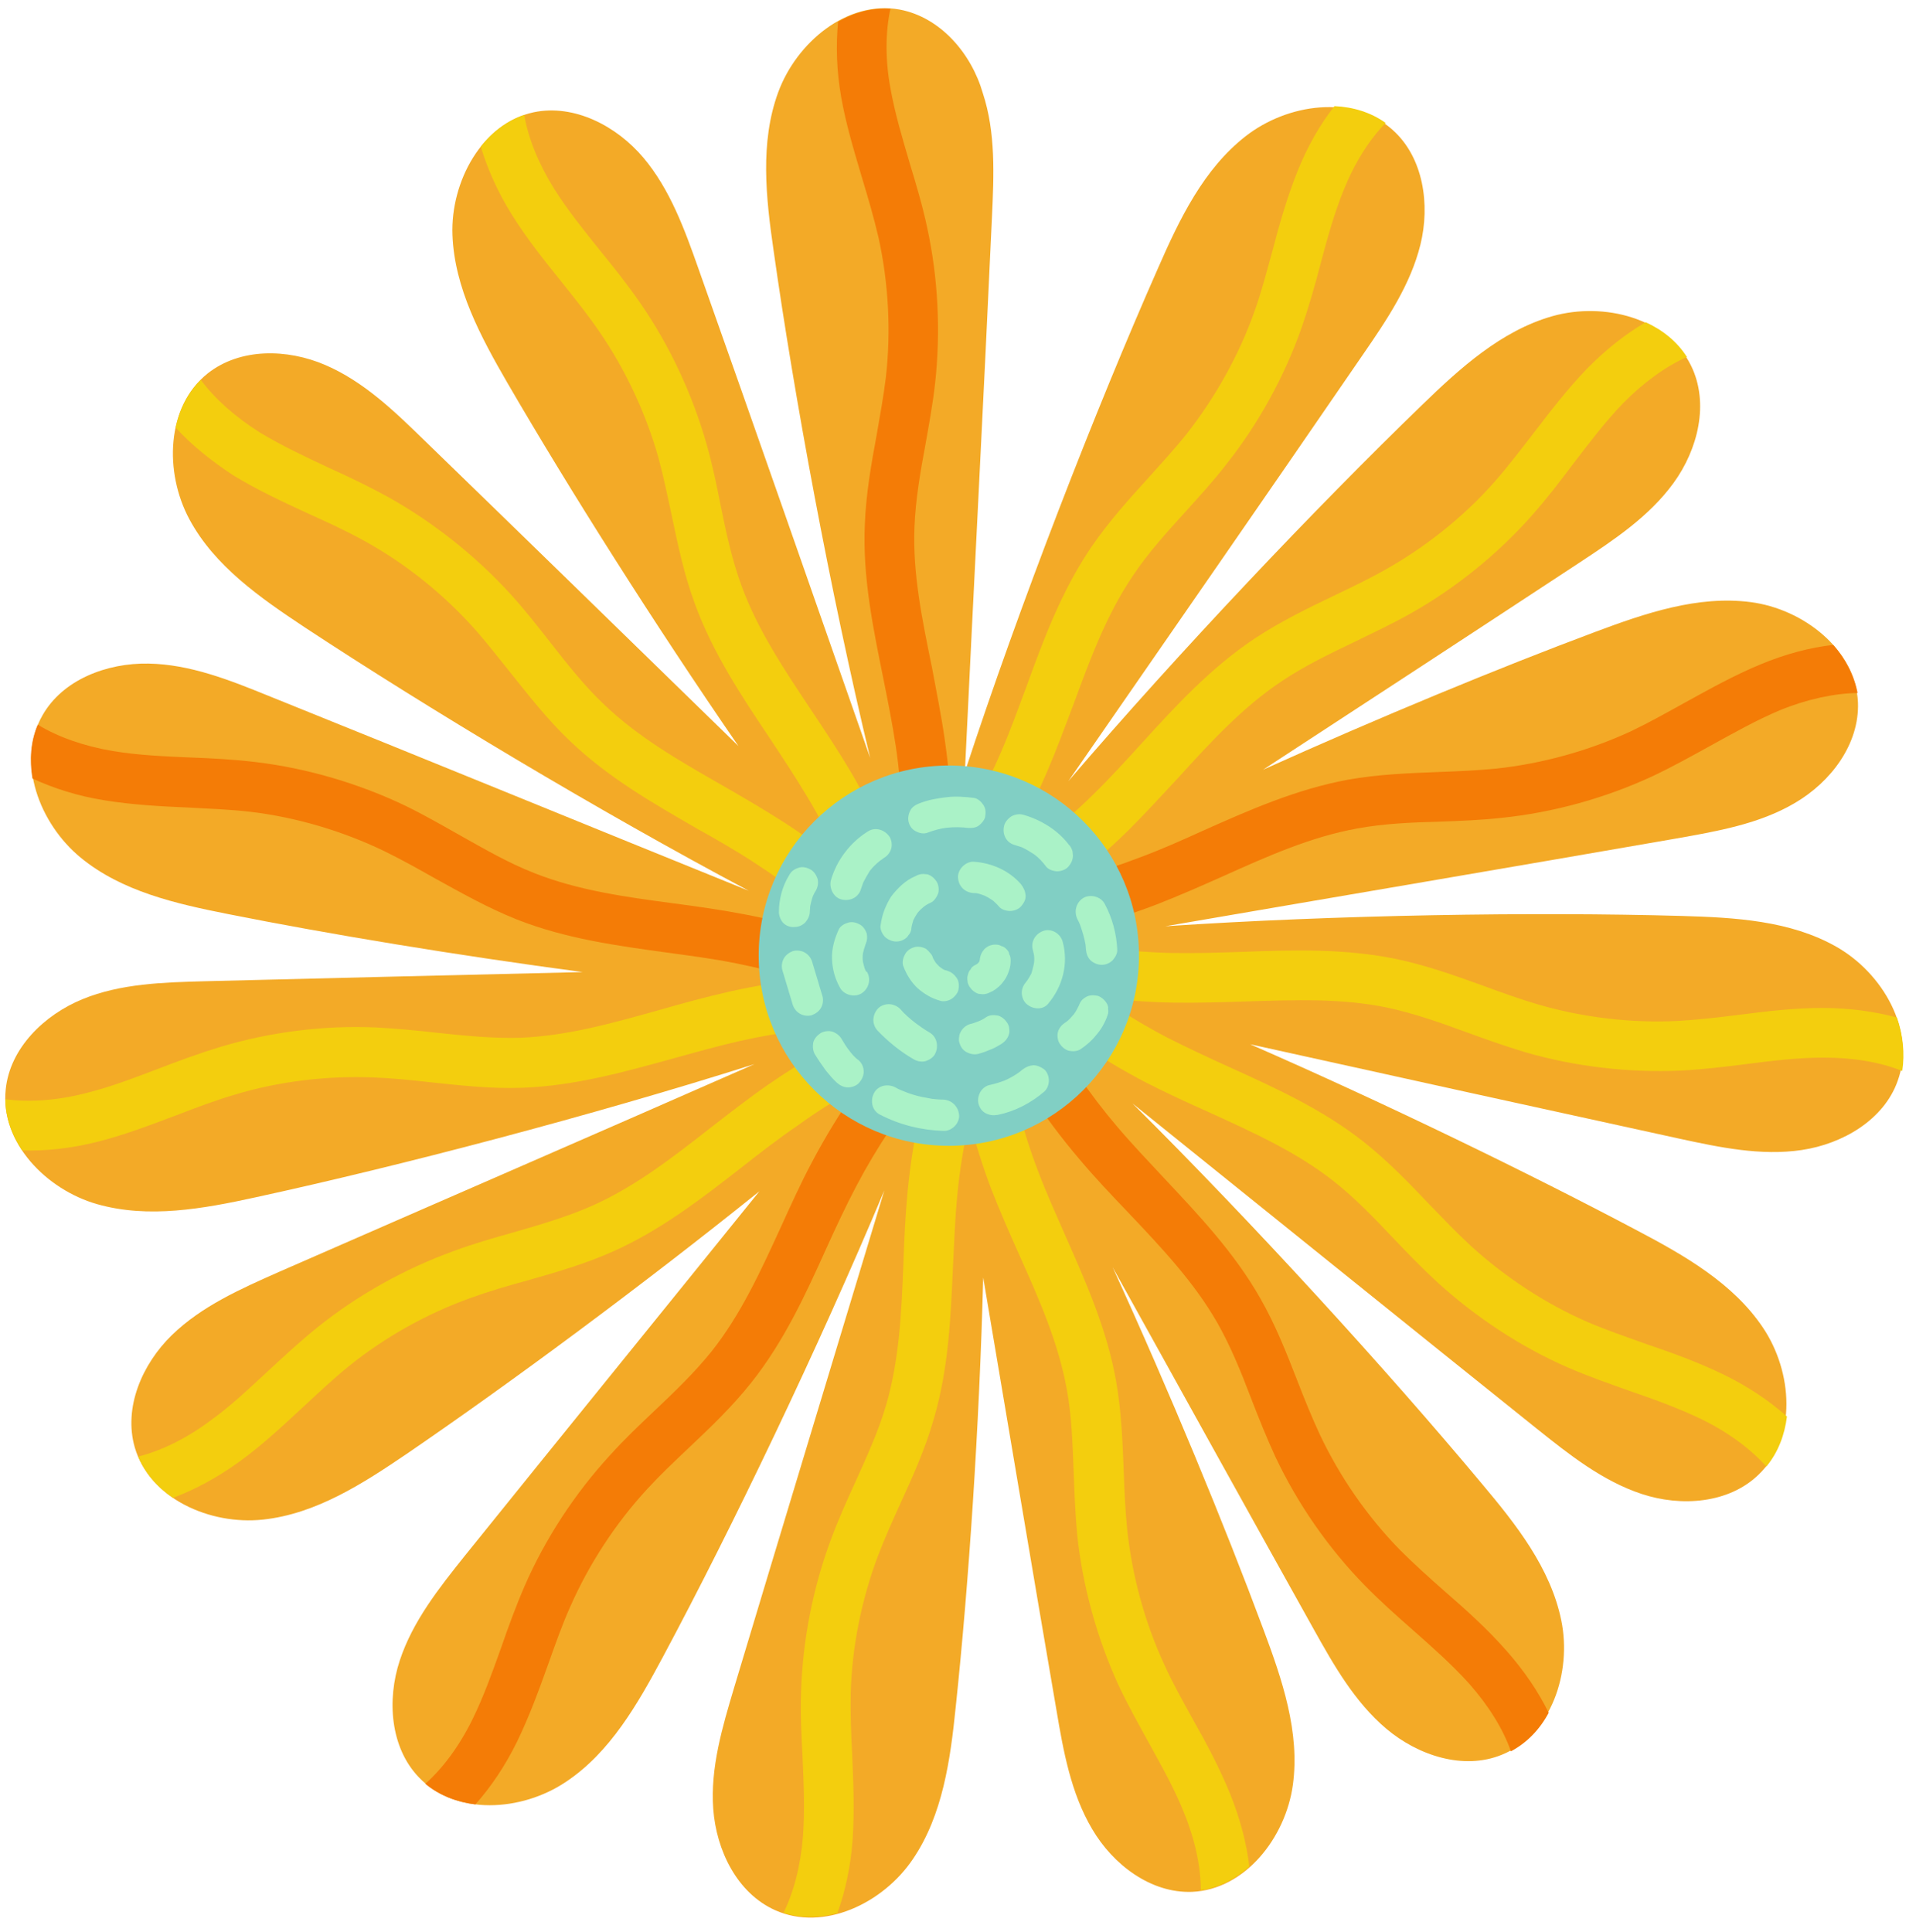
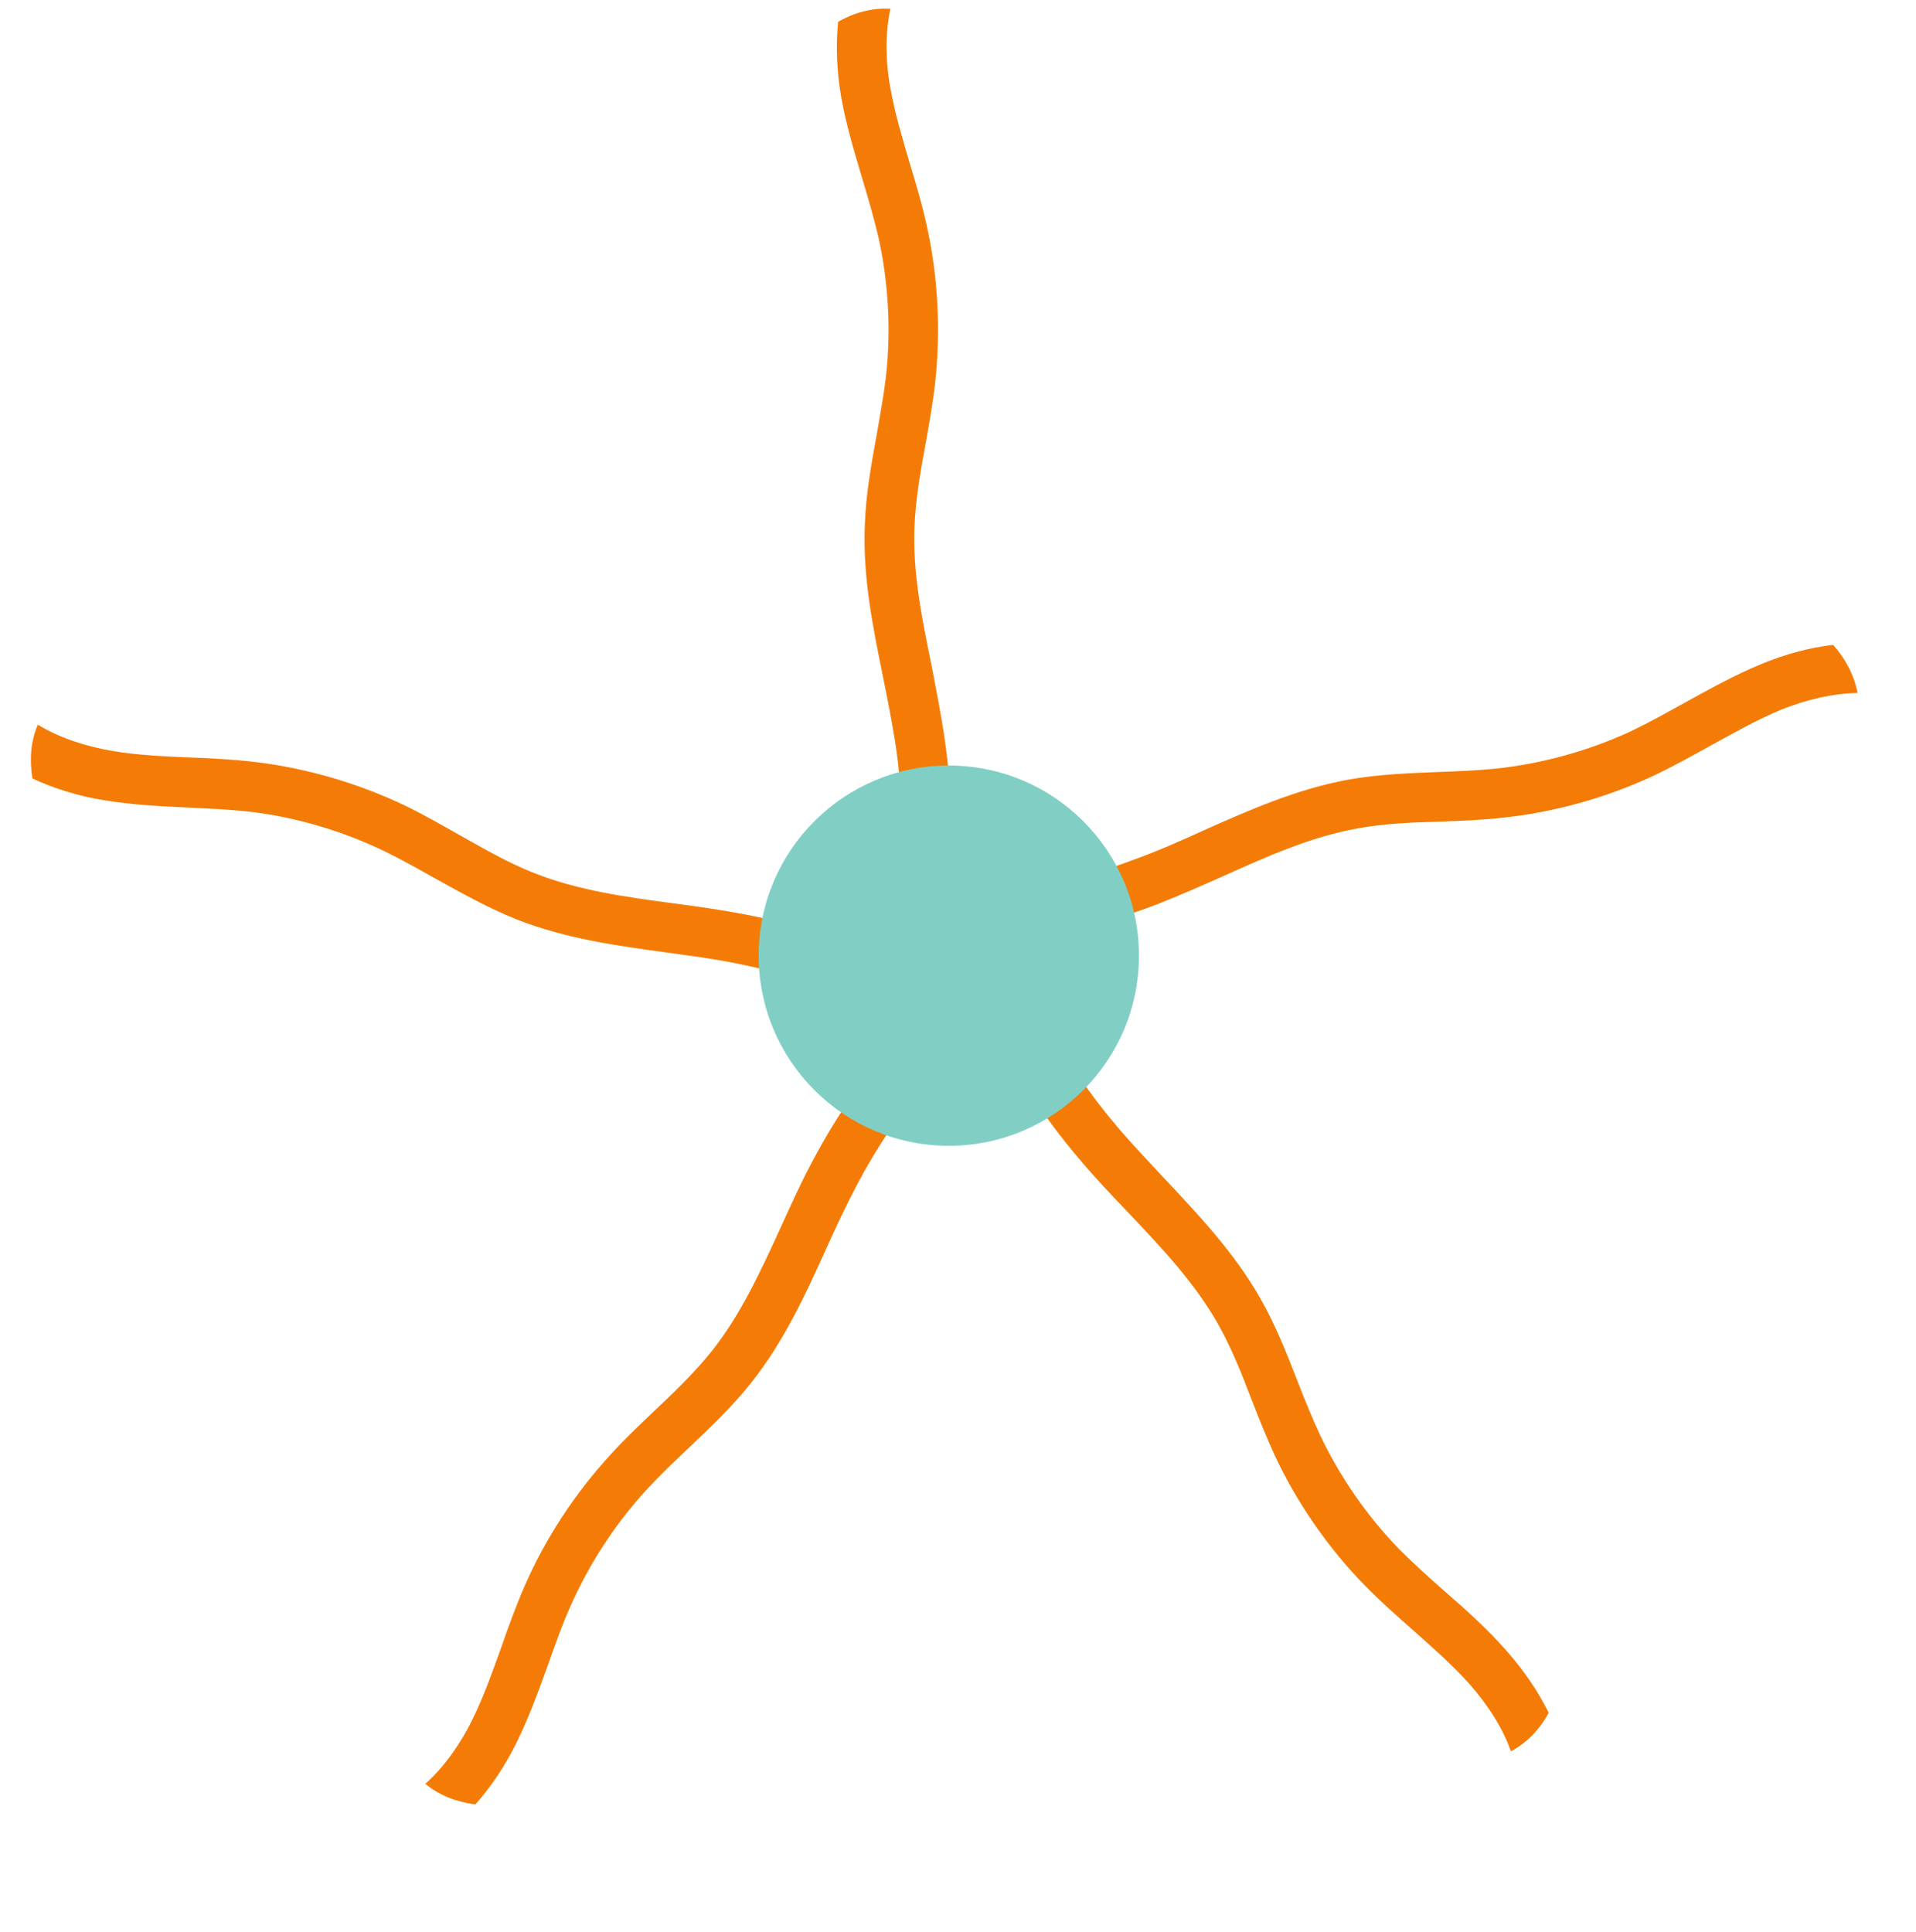
<svg xmlns="http://www.w3.org/2000/svg" height="506.0" preserveAspectRatio="xMidYMid meet" version="1.0" viewBox="-1.4 -2.2 501.8 506.0" width="501.8" zoomAndPan="magnify">
  <g>
    <g id="change1_1">
-       <path d="M479.6,245.8c-12.1-6.9-26.6-7.7-40.6-8.1c-38.5-1.1-90.4-0.3-135.2,2.7c44.7-7.7,91.4-15.6,133.9-23 c10.7-1.9,21.7-3.8,31-9.3c9.4-5.5,16.9-15.4,16.5-26.3c-0.6-13.9-14.3-24.5-28.1-26.3c-13.8-1.8-27.6,2.9-40.7,7.8 c-25.4,9.5-56.6,22.4-87,36.1c28.2-18.4,56.5-36.9,82.8-54.2c9.1-6,18.3-12.1,24.7-20.9c6.4-8.8,9.4-20.9,4.6-30.7 c-6.1-12.5-22.8-16.8-36.3-13c-13.4,3.8-24.2,13.6-34.2,23.3c-27.7,26.8-63.4,64.4-92.6,98.5c25.8-37.3,52.8-76.2,77.2-111.8 c6.2-9,12.4-18.2,15-28.7s0.8-22.9-7.3-30.1c-10.4-9.3-27.5-6.9-38.5,1.7c-11,8.6-17.3,21.7-22.9,34.5 c-16.3,36.9-36.2,88-50.6,132c2.3-48.2,5-99.3,7.1-145.5c0.5-10.8,1-22-2.4-32.3C253,11.8,244.9,2.3,234.2,0.3 c-13.7-2.5-27,8.6-31.8,21.7c-4.8,13.1-3.2,27.6-1.2,41.4c5.4,38.2,14.8,89.2,25.3,132.9c-15-42.8-30.6-87.6-45-128.2 c-3.6-10.2-7.4-20.7-14.4-29S149,25,138.4,27.2c-13.6,2.9-21.8,18.2-21.3,32.1c0.5,13.9,7.4,26.7,14.4,38.8 c16.2,27.9,38.4,63,60.5,95.1c-27.8-27.1-56.2-54.8-82.4-80.2c-7.8-7.6-15.8-15.3-25.8-19.6S61.5,88.9,53,95.6 c-10.9,8.7-11.4,25.9-4.8,38.2c6.6,12.3,18.6,20.6,30.2,28.3c32.2,21.2,76.6,47.9,116.3,69c-42-17-85.9-35-125.9-51.1 c-10.1-4.1-20.4-8.2-31.3-8.4c-10.9-0.2-22.5,4.2-27.8,13.6c-6.9,12.1-0.8,28.3,10,37.2c10.8,8.9,25,12.1,38.6,14.8 c26.6,5.3,59.9,10.8,92.9,15.2c-33.6,0.8-67.5,1.6-99,2.4c-10.9,0.3-22,0.6-32,4.7s-19,12.8-20.1,23.6 c-1.5,13.9,10.6,26.3,24,30.1s27.7,1.2,41.4-1.8c37.7-8.2,87.8-21.3,130.7-34.9C154.6,294.8,111,313.7,71.5,331 c-9.9,4.4-20.1,8.9-27.9,16.5s-12.7,19-9.7,29.4c3.9,13.4,19.7,20.4,33.6,18.9c13.9-1.5,26.1-9.4,37.6-17.2 c27.2-18.6,61.4-43.9,92.4-68.8c-25.9,32.1-52.7,65.1-77.1,95.4c-6.8,8.5-13.7,17.2-17.1,27.5s-2.5,22.8,5,30.6 c9.6,10.1,26.9,9,38.5,1.2c11.6-7.7,18.8-20.4,25.4-32.7c18.2-34,40.6-80.7,58-122.2c-13.1,43.4-26.9,88.8-39.3,130.1 c-3.1,10.4-6.3,21.1-5.5,31.9s6.2,22,16.2,26.5c12.7,5.7,28.3-1.8,36.1-13.4c7.8-11.5,9.8-26,11.2-39.8 c3.4-32.1,6.2-73.5,7.2-112.5c6.5,38.3,13,77.4,19.2,113.4c1.8,10.7,3.8,21.7,9.3,31c5.5,9.4,15.4,16.9,26.2,16.5 c13.9-0.6,24.5-14.2,26.4-28s-2.8-27.6-7.7-40.7c-10.3-27.7-24.5-62.1-39.5-94.9c17.8,32.1,35.8,64.6,52.6,94.7 c5.3,9.5,10.8,19.2,19.1,26.2s20.2,10.9,30.2,6.8c13-5.2,18.4-21.6,15.6-35.2c-2.8-13.7-11.8-25.1-20.8-35.8 c-24.7-29.6-59.6-67.9-91.5-99.6c35.3,28.4,72.2,58.2,105.9,85.2c8.5,6.8,17.2,13.7,27.5,17.1c10.3,3.4,22.8,2.5,30.6-5.1 c10.1-9.7,8.9-26.9,1.1-38.5c-7.8-11.6-20.4-18.8-32.7-25.3c-28.5-15.1-65.9-33.3-101.6-48.9c37.9,8.4,76.6,16.9,112.3,24.7 c10.6,2.3,21.5,4.6,32.2,3c10.7-1.6,21.5-7.9,25.1-18.1C500.4,267.7,491.7,252.7,479.6,245.8z M257.2,264.5l-11.4,2.5l-2.7-0.7 c-0.2,0.8-0.5,1.5-0.7,2.3l-4.9-9.9c-1.2,0.5-2.4,1-3.5,1.6l-0.3-3.8l2.9-8.3c-1.2-0.5-2.4-1-3.6-1.4l5.9-6.7l2.6-1 c-0.4-1.2-0.9-2.4-1.3-3.7h5.8l7,4.3c0.7-1.1,1.5-2.1,2.2-3.2l2.3,3.1l1.9,8.6c1.3-0.2,2.5-0.4,3.8-0.7l-1.5,8.8l-1.6,2.2 c1,0.8,2,1.6,3,2.4L257.2,264.5z" fill="#f3aa27" />
-     </g>
+       </g>
  </g>
  <g>
    <g id="change2_1">
      <path d="M246,191.3c2.1,14.4,2.5,29.4,1,44h-10.3c-0.7-2.4-1.4-5-2.1-7.5c0.7-11.6,0.3-23.2-1.4-34.6 c-0.9-5.9-2.1-12-3.3-17.9c-2.6-12.9-5.4-26.2-4.8-40.1c0.3-8.1,1.7-15.9,3.1-23.5c0.9-5.2,1.8-10.1,2.4-15 c1.4-12.1,0.7-24.8-1.9-36.6c-1.2-5.2-2.7-10.3-4.3-15.6c-2-6.8-4.2-13.9-5.5-21.3c-1.2-6.9-1.4-13.5-0.8-19.7 c4.2-2.4,8.9-3.7,13.7-3.4c-1.3,6-1.4,13.2,0,20.8c1.2,6.7,3.1,13,5.1,19.8c1.6,5.3,3.3,10.9,4.5,16.6c2.9,13.2,3.6,27.4,2.1,40.9 c-0.6,5.4-1.6,10.8-2.5,15.9c-1.4,7.5-2.6,14.5-2.9,21.7c-0.5,12.2,2,24.2,4.6,36.9C243.8,178.7,245.1,185,246,191.3z M133.9,238.6c12.9,5.1,26.4,6.9,39.4,8.7c5.9,0.8,12.1,1.6,18,2.8c11.2,2.2,22.4,5.6,33.1,10.1c2.7,0.2,5.3,0.3,7.8,0.5l3.4-9.8 c-13.3-6.2-27.6-10.9-41.9-13.6c-6.2-1.2-12.6-2.1-18.7-2.9c-12.8-1.7-25-3.4-36.4-7.9c-6.7-2.6-12.9-6.2-19.5-9.9 c-4.6-2.6-9.3-5.3-14.2-7.7c-12.3-5.9-25.9-9.9-39.3-11.5c-5.8-0.7-11.6-1-17.1-1.2c-7.1-0.3-13.7-0.6-20.4-1.7 c-7.6-1.3-14.4-3.7-19.6-6.9c-1.9,4.4-2.2,9.3-1.4,14.1c5.6,2.6,11.9,4.6,18.8,5.7c7.4,1.2,14.8,1.6,21.9,1.9 c5.6,0.3,10.9,0.5,16.2,1.1c12,1.4,24.2,5,35.2,10.3c4.5,2.2,8.8,4.6,13.4,7.2C119.5,231.7,126.4,235.6,133.9,238.6z M377.1,414.7 c-4.2-3.7-8.1-7.2-11.9-11c-8.5-8.7-15.7-19.1-20.9-30.1c-2.1-4.5-4-9.2-5.9-14.1c-2.8-7.2-5.7-14.6-9.7-21.6 c-6.8-12-16.2-21.9-25.2-31.5c-4.1-4.4-8.4-8.9-12.3-13.5c-7.4-8.7-14-18.4-19.4-28.6c-2-1.8-3.9-3.6-5.8-5.3l-8.8,5.5 c6.5,13.2,14.6,25.8,24.1,36.9c4.1,4.9,8.5,9.5,12.8,14c8.9,9.4,17.3,18.3,23.4,29c3.5,6.2,6.2,12.9,8.9,20 c1.9,4.9,3.9,9.9,6.2,14.9c5.8,12.3,13.9,24,23.4,33.7c4.1,4.2,8.4,8,12.6,11.7c5.3,4.7,10.3,9.1,14.8,14.1 c5.1,5.8,8.9,11.9,10.9,17.7c4.3-2.3,7.6-5.8,9.9-10.1c-2.7-5.5-6.4-11-11.1-16.3C388,424.3,382.5,419.4,377.1,414.7z M478.7,166.7c-6.1,0.7-12.5,2.4-19,5.1c-7,2.9-13.4,6.5-19.6,9.9c-4.9,2.7-9.5,5.3-14.3,7.6c-11,5.1-23.2,8.5-35.3,9.8 c-5,0.5-10,0.7-15.2,0.9c-7.7,0.3-15.7,0.6-23.6,2c-13.6,2.5-26,8-38.1,13.4c-5.5,2.5-11.1,5-16.8,7.1c-10.7,4.1-22,7.1-33.4,8.9 c-2.3,1.3-4.7,2.5-6.9,3.7l2.2,10.1c14.6-1.7,29.2-5.3,42.8-10.5c5.9-2.3,11.8-4.9,17.4-7.4c11.8-5.3,23-10.3,35.1-12.5 c7.1-1.3,14.2-1.6,21.8-1.8c5.2-0.2,10.7-0.4,16.1-1c13.6-1.4,27.2-5.2,39.5-10.9c5.3-2.5,10.3-5.3,15.2-8 c6.2-3.4,12-6.7,18.2-9.3c7.1-2.9,14.2-4.4,20.3-4.5C484.2,174.6,481.9,170.3,478.7,166.7z M211.3,302.1c-3,5.6-5.6,11.4-8.2,17.1 c-5.4,11.8-10.5,22.9-18.1,32.5c-4.5,5.6-9.7,10.6-15.2,15.8c-3.8,3.6-7.7,7.3-11.4,11.4c-9.2,10-17,21.9-22.4,34.3 c-2.3,5.3-4.3,10.8-6.1,16c-2.4,6.7-4.6,12.9-7.6,19c-3.4,6.9-7.7,12.7-12.3,16.8c3.7,3.1,8.3,4.8,13.1,5.4 c4.1-4.6,7.8-10.1,10.9-16.4c3.3-6.8,5.8-13.7,8.2-20.4c1.9-5.3,3.6-10.2,5.8-15.1c4.9-11.1,11.8-21.7,20.1-30.7 c3.4-3.7,7-7.1,10.8-10.7c5.6-5.3,11.4-10.8,16.4-17.1c8.6-10.8,14.3-23.2,19.7-35.2c2.5-5.5,5.1-11.1,7.9-16.4 c5.3-10.1,11.8-19.8,19.2-28.7c0.9-2.5,1.8-4.9,2.7-7.3l-8.4-6.1C226.7,276.9,218.1,289.2,211.3,302.1z" fill="#f47c06" />
    </g>
  </g>
  <g>
    <g id="change3_1">
-       <path d="M44.6,109.8c1-4.7,3.1-9.1,6.6-12.5c3.6,4.9,9,9.7,15.5,13.8c5.8,3.5,11.8,6.3,18.2,9.3 c5.1,2.3,10.3,4.8,15.4,7.6c11.8,6.6,22.9,15.4,32.1,25.5c3.7,4.1,7,8.3,10.2,12.4c4.7,6,9.1,11.6,14.3,16.5 c8.9,8.5,19.5,14.6,30.7,21c5.4,3.1,10.9,6.3,16.2,9.7c5.3,3.4,10.4,7.2,15.3,11.2c-2.7-6.2-5.7-12.3-9.2-18 c-3.1-5.2-6.5-10.3-9.8-15.3c-7.3-10.9-14.9-22.3-19.6-35.3c-2.8-7.6-4.4-15.4-6-23c-1.1-5.1-2.1-10-3.4-14.8 c-3.3-11.8-8.7-23.3-15.5-33.2c-3-4.4-6.3-8.5-9.8-12.9c-4.5-5.6-9.1-11.3-13.1-17.7c-3.7-5.9-6.4-12-8.2-17.9 c3-3.8,6.9-6.8,11.4-8.3c1,6,3.7,12.7,7.8,19.3c3.6,5.7,7.8,10.9,12.2,16.4c3.5,4.3,7.1,8.8,10.4,13.6c7.7,11.1,13.7,24,17.4,37.1 c1.5,5.3,2.6,10.6,3.6,15.7c1.5,7.4,3,14.4,5.5,21.2c4.2,11.5,11,21.7,18.2,32.5c3.4,5.1,7,10.5,10.2,15.9 c7.4,12.5,13.4,26.3,17.5,40.4l-1.9,0.8c0.2,0.2,0.5,0.5,0.7,0.7l-6.8,7.8c-2.3-1.1-4.7-2.2-7.1-3.4c-8.2-8.2-17.3-15.6-26.9-21.8 c-5-3.3-10.4-6.4-15.6-9.3c-11.4-6.6-23.2-13.3-33.2-22.9c-5.9-5.6-10.8-11.9-15.6-17.9c-3.3-4.1-6.3-8-9.7-11.8 c-8.2-9.1-18.1-17-28.7-22.8c-4.7-2.6-9.5-4.8-14.6-7.1c-6.5-3-13.2-6.1-19.6-10C53.9,118.5,48.7,114.3,44.6,109.8z M237.6,275.8 c2-1.8,3.9-3.5,5.8-5.3l-4.6-9.3c-1.6,0.6-3.1,1.2-4.6,1.8l-0.7-9.7c-14.7-0.4-29.6,1-43.8,4.2c-6.2,1.4-12.4,3.1-18.3,4.8 c-12.5,3.5-24.2,6.8-36.5,7.3c-7.2,0.2-14.3-0.5-21.8-1.3c-5.2-0.6-10.6-1.1-16.1-1.4c-13.6-0.6-27.7,1.2-40.7,5.1 c-5.6,1.7-11,3.7-16.2,5.7c-6.6,2.5-12.8,4.9-19.4,6.5c-7.5,1.9-14.7,2.3-20.7,1.5c0,4.8,1.7,9.4,4.4,13.4 c6.1,0.2,12.7-0.5,19.5-2.2c7.3-1.8,14.2-4.5,20.9-7c5.2-2,10.2-3.9,15.3-5.4c11.6-3.5,24.2-5,36.4-4.5c5,0.2,10,0.7,15.2,1.3 c7.7,0.8,15.6,1.7,23.7,1.4c13.8-0.5,26.9-4.2,39.6-7.7c5.8-1.6,11.8-3.3,17.6-4.6c11.1-2.5,22.6-3.8,34.1-3.9 c-9.4,4.3-18.4,9.5-26.8,15.3c-5.2,3.6-10.3,7.6-15.1,11.3c-10.2,8-19.9,15.5-31.1,20.5c-6.6,2.9-13.4,4.9-20.7,7 c-5,1.4-10.3,2.9-15.4,4.8c-12.8,4.6-25.2,11.5-35.8,20c-4.6,3.7-8.8,7.6-12.9,11.4c-5.2,4.8-10,9.4-15.5,13.3 c-6.2,4.6-12.7,7.7-18.6,9.2c1.9,4.5,5.1,8.1,9.1,10.8c5.7-2.1,11.6-5.3,17.3-9.4c6.1-4.4,11.5-9.5,16.7-14.3 c4.1-3.8,7.9-7.4,12.1-10.8c9.4-7.6,20.5-13.8,32-17.9c4.7-1.7,9.5-3.1,14.6-4.5c7.4-2.1,15.1-4.3,22.5-7.6 c12.6-5.6,23.4-14,33.8-22.1c4.7-3.7,9.6-7.5,14.6-10.9C216.7,285.9,226.9,280.3,237.6,275.8z M495.4,264.3 c-5.9-1.6-12.5-2.5-19.5-2.5c-7.5,0-14.9,0.9-21.9,1.8c-5.5,0.7-10.8,1.3-16.1,1.6c-12.1,0.6-24.7-0.9-36.4-4.3 c-4.8-1.4-9.5-3.1-14.4-4.9c-7.2-2.6-14.7-5.3-22.7-7c-13.5-2.8-27.1-2.4-40.3-1.9c-6,0.2-12.2,0.4-18.2,0.3 c-11.4-0.2-23.1-1.7-34.3-4.4c-2.6,0.3-5.3,0.6-7.8,0.9l-1.7,10.2c0.3,0.1,0.6,0.2,1,0.2l-1.2,1.6c11,9.8,23.3,18.3,36.2,25.1 c5.6,2.9,11.5,5.6,17.1,8.1c11.8,5.4,22.9,10.4,32.6,18c5.6,4.4,10.6,9.6,15.8,15.1c3.6,3.8,7.4,7.7,11.4,11.4 c10.1,9.2,21.9,17,34.3,22.4c5.3,2.3,10.8,4.2,16.1,6.1c6.7,2.3,13,4.6,19,7.5c6.9,3.4,12.7,7.7,16.8,12.3 c3.1-3.7,4.8-8.3,5.4-13.1c-4.6-4.1-10.1-7.8-16.4-10.9c-6.8-3.3-13.7-5.8-20.5-8.1c-5.3-1.9-10.3-3.6-15.2-5.7 c-11.1-4.8-21.7-11.8-30.7-20c-3.7-3.4-7.1-7-10.8-10.8c-5.3-5.6-10.8-11.3-17.2-16.4c-10.9-8.6-23.3-14.2-35.2-19.6 c-5.5-2.5-11.1-5.1-16.4-7.8c-5.9-3.1-11.7-6.6-17.3-10.5c6.3,0.8,12.6,1.3,18.9,1.4c6.4,0.1,12.7-0.1,18.9-0.3 c12.9-0.4,25.2-0.9,37.2,1.6c7,1.5,13.8,3.9,20.9,6.5c4.9,1.8,10,3.6,15.3,5.2c13.1,3.8,27.2,5.4,40.7,4.8 c5.8-0.3,11.6-1,17.1-1.7c7-0.9,13.6-1.7,20.4-1.7c7.7,0,14.8,1.2,20.5,3.5C497.5,273.7,497,268.9,495.4,264.3z M253.4,234.1 l5.7,7.9c12.7-7.4,24.6-16.5,35-26.7c4.5-4.5,8.8-9.2,13-13.7c8.7-9.6,17-18.6,27.2-25.4c6-4,12.4-7.1,19.3-10.4 c4.7-2.3,9.6-4.6,14.4-7.3c11.9-6.7,22.9-15.6,31.9-25.8c3.9-4.4,7.4-9,10.7-13.4c4.3-5.6,8.3-10.9,13-15.8 c5.4-5.5,11.2-9.7,16.8-12.2c-2.6-4.1-6.4-7.1-10.8-9.1c-5.3,3.1-10.5,7.2-15.4,12.2c-5.2,5.4-9.7,11.3-14,16.9 c-3.4,4.4-6.6,8.6-10.1,12.6c-8,9.1-17.9,17-28.5,23c-4.4,2.5-8.8,4.6-13.6,6.9c-6.9,3.3-14.1,6.8-20.9,11.3 c-11.5,7.7-20.7,17.7-29.6,27.5c-4,4.4-8.2,9-12.5,13.2c-8.1,8-17.2,15.1-26.9,21.3c5.7-8.6,10.7-17.7,14.7-27.1 c2.5-5.8,4.7-11.8,6.9-17.6c4.5-12.2,8.7-23.6,15.6-33.8c4-6,8.8-11.3,13.9-16.9c3.5-3.9,7.2-7.9,10.5-12.2 c8.5-10.7,15.3-23.1,19.8-35.9c1.9-5.5,3.5-11.1,4.9-16.5c1.8-6.8,3.6-13.3,6.1-19.5c2.9-7.2,6.7-13.2,11-17.6 c-3.9-2.8-8.6-4.2-13.4-4.4c-3.8,4.8-7.1,10.6-9.7,17.1c-2.8,7-4.8,14.1-6.6,21c-1.5,5.4-2.8,10.5-4.6,15.5 c-4,11.4-10.2,22.5-17.7,32.1c-3.1,3.9-6.5,7.6-10,11.5c-5.2,5.7-10.5,11.6-15.1,18.3c-7.8,11.5-12.5,24.2-17,36.6 c-2.1,5.6-4.2,11.5-6.6,17c-4.5,10.5-10.3,20.7-17,30.1c-0.7,2.6-1.5,5.1-2.2,7.5l8.8,5.5C251.4,236.7,252.4,235.4,253.4,234.1z M311,448.1c-2.7-4.9-5.3-9.5-7.5-14.4c-5.1-11-8.4-23.2-9.7-35.4c-0.5-5-0.7-10-0.9-15.2c-0.3-7.7-0.6-15.7-2-23.6 c-2.4-13.6-8-26.1-13.3-38.1c-2.4-5.5-5-11.2-7.1-16.8c-4.1-10.7-7-22-8.8-33.5c-1.2-2.3-2.5-4.7-3.7-6.9l-10.1,2.2 c0,0.3,0.1,0.6,0.1,1l-2-0.5c-5,13.8-8.3,28.4-9.7,43c-0.6,6.3-0.9,12.7-1.1,18.9c-0.5,12.9-1.1,25.2-4.5,36.9 c-2,6.9-5,13.4-8.1,20.3c-2.2,4.8-4.4,9.7-6.3,14.8c-4.8,12.8-7.5,26.7-7.9,40.2c-0.2,5.8,0.1,11.6,0.4,17.2 c0.3,7.1,0.6,13.7,0.1,20.5c-0.6,7.7-2.4,14.6-5.1,20.1c4.6,1.5,9.5,1.3,14.1,0.1c2.1-5.8,3.5-12.3,4-19.3 c0.5-7.5,0.2-14.9-0.1-22c-0.3-5.6-0.5-10.9-0.4-16.2c0.3-12.1,2.8-24.5,7.1-36c1.8-4.7,3.8-9.2,6-14c3.2-7,6.5-14.3,8.7-22.1 c3.9-13.3,4.4-26.9,5-40c0.3-6,0.5-12.2,1.1-18.2c0.6-6.7,1.7-13.3,3.2-19.9c1.6,6.1,3.5,12.2,5.7,18c2.3,5.9,4.9,11.8,7.4,17.4 c5.3,11.8,10.2,23,12.4,35.1c1.3,7.1,1.5,14.2,1.8,21.8c0.2,5.2,0.4,10.7,0.9,16.1c1.4,13.6,5.2,27.2,10.8,39.5 c2.5,5.3,5.3,10.3,8,15.2c3.4,6.2,6.7,12,9.2,18.3c2.9,7.1,4.4,14.2,4.4,20.3c4.8-0.7,9.1-3,12.7-6.2c-0.7-6.1-2.4-12.5-5-19 C318,460.8,314.5,454.3,311,448.1z" fill="#f3ce0e" />
-     </g>
+       </g>
  </g>
  <g id="change4_1">
-     <path d="M296.9,248.1c0,27.5-22.3,49.8-49.8,49.8s-49.8-22.3-49.8-49.8c0-27.5,22.3-49.8,49.8-49.8 S296.9,220.6,296.9,248.1z" fill="#81cfc4" />
+     <path d="M296.9,248.1c0,27.5-22.3,49.8-49.8,49.8s-49.8-22.3-49.8-49.8c0-27.5,22.3-49.8,49.8-49.8 S296.9,220.6,296.9,248.1" fill="#81cfc4" />
  </g>
  <g id="change5_1">
-     <path d="M211.2,263.7c-1,0.3-2.3,0.1-3.1-0.4c-0.9-0.5-1.6-1.4-1.9-2.4c-0.9-3-1.8-6-2.7-9c-0.3-1.1-0.1-2.2,0.4-3.1 c0.5-0.9,1.5-1.6,2.4-1.9c1-0.3,2.3-0.1,3.1,0.4c0.9,0.5,1.6,1.4,1.9,2.4c0.9,3,1.8,6,2.7,9c0.3,1.1,0.1,2.2-0.4,3.1 C213.1,262.7,212.2,263.3,211.2,263.7z M220.9,272.8c-0.7-0.9-1.3-1.9-1.9-2.9c-0.5-0.9-1.5-1.6-2.4-1.9c-1-0.3-2.3-0.1-3.1,0.4 c-0.9,0.6-1.6,1.4-1.9,2.4c-0.2,1.1-0.1,2.2,0.4,3.1c0.9,1.5,1.9,2.9,2.9,4.3c0.9,1.1,1.8,2.2,2.9,3.2c0.8,0.7,1.8,1.2,2.9,1.2 c1,0,2.2-0.4,2.9-1.2c0.7-0.8,1.2-1.8,1.2-2.9c0-1.1-0.4-2.1-1.2-2.9C222.5,274.8,221.7,273.9,220.9,272.8z M245.6,285.8 c-1,0-2-0.1-2.9-0.2c-1.7-0.3-3.4-0.6-5-1.1c-0.9-0.3-1.8-0.6-2.7-1c-0.2-0.1-0.3-0.1-0.5-0.2c-0.5-0.2-0.9-0.4-1.4-0.7 c-1.9-1-4.5-0.6-5.6,1.5c-1,1.9-0.6,4.5,1.5,5.6c5.2,2.7,10.8,4.1,16.7,4.3c2.1,0.1,4.2-1.9,4.1-4.1 C249.6,287.6,247.9,285.9,245.6,285.8z M269.2,276.8c-1.1,0.1-2,0.5-2.9,1.2c-0.2,0.2-0.4,0.3-0.6,0.5c-1.2,0.9-2.6,1.7-4,2.3 c-1.3,0.5-2.6,0.9-4,1.2c-1,0.2-2,1.1-2.4,1.9c-0.5,0.9-0.7,2.2-0.4,3.1c0.3,1,0.9,1.9,1.9,2.4c1,0.5,2,0.6,3.1,0.4 c4.5-0.9,8.7-3.1,12.2-6.1c0.8-0.7,1.2-1.9,1.2-2.9c0-1-0.4-2.2-1.2-2.9C271.3,277.3,270.3,276.8,269.2,276.8z M288.4,260.5 c-0.5-0.8-1.5-1.7-2.4-1.9c-1-0.2-2.2-0.2-3.1,0.4c-0.3,0.2-0.6,0.4-0.8,0.6c-0.4,0.4-0.7,0.9-0.9,1.5c-0.4,0.8-0.8,1.6-1.4,2.4 c-0.6,0.7-1.2,1.4-2,2c-0.1,0-0.1,0.1-0.2,0.1c-0.9,0.6-1.6,1.4-1.9,2.4c-0.3,1-0.1,2.3,0.4,3.1c0.6,0.9,1.4,1.6,2.4,1.9 c1,0.2,2.2,0.2,3.1-0.4c1.5-1,2.9-2.2,4-3.6c0.7-0.8,1.3-1.6,1.8-2.5c0.5-0.9,1-1.9,1.3-2.9c0.2-0.5,0.2-1.1,0.1-1.6 C288.9,261.5,288.7,261,288.4,260.5z M287.9,234.5c-1-1.9-3.8-2.6-5.6-1.5c-1.9,1.2-2.5,3.6-1.5,5.6c0.3,0.5,0.5,1,0.7,1.5 c0.6,1.7,1.1,3.4,1.4,5.1c0,0.4,0.1,0.8,0.1,1.2c0.1,1.1,0.4,2.1,1.2,2.9c0.7,0.7,1.9,1.2,2.9,1.2c1.1,0,2.1-0.4,2.9-1.2 c0.7-0.8,1.3-1.8,1.2-2.9C291,242.3,289.9,238.2,287.9,234.5z M264.3,219.1c0.6,0.2,1.3,0.4,1.9,0.6c1.1,0.5,2.2,1.2,3.3,1.9 c1.2,0.9,2.2,2,3.1,3.2c0.6,0.8,2,1.2,2.9,1.2c1,0,2.2-0.4,2.9-1.2c0.7-0.8,1.2-1.8,1.2-2.9c0-0.4-0.1-0.7-0.1-1.1 c-0.2-0.7-0.5-1.3-1-1.8c-2.9-3.8-7.3-6.5-11.9-7.8c-1-0.3-2.2-0.1-3.1,0.4c-0.8,0.5-1.7,1.5-1.9,2.4 C261,216.2,262.1,218.5,264.3,219.1z M238.4,215.5c0.9,0.5,2.1,0.8,3.1,0.4c1.6-0.6,3.3-1.1,5-1.3c2-0.2,4-0.2,6,0.1 c-0.2,0-0.4-0.1-0.7-0.1c1,0.1,2,0.1,2.9-0.4c0.8-0.5,1.7-1.5,1.9-2.4c0.2-1,0.2-2.2-0.4-3.1c-0.5-0.8-1.4-1.7-2.4-1.9 c-2.4-0.3-4.9-0.5-7.3-0.2c-2.5,0.3-4.8,0.7-7.1,1.6c-1,0.4-1.9,0.9-2.4,1.9c-0.5,0.9-0.7,2.2-0.4,3.1 C236.8,214,237.4,215,238.4,215.5z M219.1,233.4c2.2,0.5,4.4-0.6,5-2.8c0.2-0.6,0.4-1.1,0.6-1.7c0.5-1,1.1-2,1.7-3 c0.8-1,1.6-1.8,2.6-2.6c0.4-0.3,0.7-0.5,1.1-0.8c0.9-0.5,1.6-1.4,1.9-2.4c0.3-1,0.1-2.3-0.4-3.1c-1.2-1.8-3.6-2.7-5.6-1.5 c-4.7,2.9-8.3,7.6-9.8,12.9C215.7,230.5,217,233,219.1,233.4z M225.2,251.8c-0.3-0.7-0.4-1.4-0.6-2.1c-0.1-0.7-0.1-1.4,0-2.2 c0.2-0.8,0.4-1.6,0.7-2.4c0.4-0.9,0.5-1.8,0.3-2.8c-0.3-0.9-1-2-1.9-2.4c-0.9-0.5-2.1-0.8-3.1-0.4c-1,0.3-2,0.9-2.4,1.9 c-1.1,2.4-1.8,5-1.7,7.6c0.1,2.7,0.8,5.2,2.1,7.5c1,1.9,3.8,2.6,5.6,1.5c1.9-1.2,2.6-3.6,1.5-5.6C225.4,252.3,225.3,252,225.2,251.8 z M238.3,265.7c-1.4-1.1-2.8-2.3-4-3.7c-0.7-0.7-1.9-1.2-2.9-1.2c-1,0-2.2,0.4-2.9,1.2c-1.5,1.7-1.6,4.1,0,5.8 c2.8,2.9,6,5.5,9.5,7.5c0.9,0.5,2.1,0.7,3.1,0.4c0.9-0.3,2-1,2.4-1.9c1-1.9,0.5-4.5-1.5-5.6C240.8,267.5,239.5,266.6,238.3,265.7z M260.9,271.2c0.9-0.6,1.6-1.4,1.9-2.4c0.2-0.5,0.2-1.1,0.1-1.6c0-0.5-0.2-1-0.5-1.5c-0.6-0.9-1.4-1.6-2.4-1.9 c-1.1-0.2-2.2-0.2-3.1,0.4c-0.7,0.5-1.5,0.9-2.3,1.2c-0.6,0.2-1.3,0.5-1.9,0.6c-1,0.3-1.9,1-2.4,1.9c-0.3,0.5-0.5,1-0.5,1.5 c-0.1,0.5-0.1,1.1,0.1,1.6c0.3,1,0.9,1.9,1.9,2.4c1,0.5,2.1,0.7,3.1,0.4c1.2-0.3,2.4-0.8,3.6-1.3 C259.2,272.2,260.1,271.7,260.9,271.2z M273.1,260.7c3.8-4.5,5.4-10.5,3.8-16.3c-0.6-2.1-2.9-3.5-5-2.8c-2.1,0.7-3.4,2.8-2.8,5 c0.1,0.4,0.2,0.9,0.3,1.3c0.1,0.7,0.1,1.5,0,2.2c-0.2,0.9-0.4,1.8-0.7,2.7c-0.4,0.7-0.8,1.5-1.3,2.1c0,0,0,0,0,0 c-0.7,0.8-1.2,1.8-1.2,2.9c0,1,0.4,2.2,1.2,2.9C268.9,262.1,271.6,262.5,273.1,260.7z M267.2,232.3c-0.1-1.1-0.5-2-1.2-2.9 c-3.1-3.6-7.7-5.6-12.4-5.9c-2.1-0.1-4.2,2-4.1,4.1c0.1,2.3,1.8,4,4.1,4.1c0.2,0,0.3,0,0.5,0c0.8,0.1,1.6,0.4,2.4,0.7 c0.8,0.4,1.5,0.8,2.2,1.3c0.5,0.5,1.1,1,1.5,1.5c0.6,0.8,1.9,1.2,2.9,1.2c1,0,2.2-0.4,2.9-1.2C266.7,234.4,267.3,233.4,267.2,232.3z M230.2,236.2c-0.5,1.3-0.8,2.7-1,4.1c-0.1,1,0.5,2.2,1.2,2.9c0.7,0.7,1.9,1.2,2.9,1.2c1.1,0,2.1-0.4,2.9-1.2 c0.2-0.3,0.4-0.6,0.6-0.8c0.3-0.5,0.5-1,0.5-1.6c0.1-0.7,0.3-1.3,0.5-2c0.3-0.6,0.7-1.3,1.1-1.9c0.4-0.5,0.9-1,1.5-1.5 c0.6-0.5,1.3-0.9,2-1.2c0.9-0.4,1.6-1.6,1.9-2.4c0.3-1,0.1-2.3-0.4-3.1c-0.6-0.9-1.4-1.6-2.4-1.9c-0.4,0-0.7-0.1-1.1-0.1 c-0.7,0-1.4,0.2-2.1,0.6c-2.6,1.1-4.6,3.1-6.3,5.3C231.3,233.7,230.7,234.9,230.2,236.2z M247.7,259.5c0.8-0.5,1.7-1.5,1.9-2.4 c0.2-1,0.2-2.2-0.4-3.1c-0.6-0.9-1.4-1.6-2.4-1.9c-0.2-0.1-0.5-0.2-0.7-0.2c-0.5-0.2-0.9-0.5-1.3-0.8c-0.4-0.3-0.7-0.7-1.1-1.1 c-0.3-0.5-0.6-0.9-0.8-1.4c-0.1-0.4-0.3-0.8-0.7-1.2c-0.3-0.4-0.7-0.8-1.1-1.1c-0.9-0.5-2.2-0.7-3.1-0.4c-1,0.3-1.9,0.9-2.4,1.9 c-0.5,0.9-0.8,2.1-0.4,3.1c0.8,2.1,2,4.1,3.7,5.7c1.7,1.5,3.7,2.7,5.9,3.3C245.6,260.2,246.8,260,247.7,259.5z M262.2,246.4 c-0.4-0.4-0.8-0.7-1.3-0.8c-0.5-0.3-1-0.4-1.6-0.4c-1.1,0-2.1,0.4-2.9,1.2c-0.7,0.8-1.1,1.7-1.2,2.8c0,0.1-0.1,0.3-0.1,0.4 c-0.1,0.1-0.1,0.2-0.2,0.3c-0.1,0.1-0.2,0.2-0.3,0.3c-0.2,0.1-0.4,0.3-0.7,0.4c-0.5,0.3-0.9,0.6-1.1,1.1c-0.4,0.4-0.6,0.9-0.7,1.4 c-0.2,0.5-0.2,1.1-0.1,1.6c0,0.5,0.2,1,0.5,1.5c0.6,0.9,1.4,1.6,2.4,1.9c0.4,0,0.7,0.1,1.1,0.1c0.7,0,1.4-0.2,2.1-0.6 c0.8-0.3,1.5-0.9,2.1-1.4c0.6-0.5,1.2-1.3,1.6-1.9c0.1-0.2,0.3-0.4,0.4-0.7c0.3-0.5,0.5-1.1,0.7-1.7c0.3-0.8,0.4-1.7,0.4-2.6 c0-0.6-0.1-1.1-0.4-1.6C262.9,247.2,262.6,246.8,262.2,246.4z M206.6,240.6c1.1,0,2.1-0.4,2.9-1.2c0.7-0.8,1.2-1.8,1.2-2.9 c0-0.5,0.1-1,0.1-1.4c0.2-0.9,0.4-1.8,0.7-2.6c0.2-0.5,0.5-1,0.8-1.5c0.5-0.9,0.7-2.1,0.4-3.1c-0.3-0.9-1-2-1.9-2.4 c-0.9-0.5-2.1-0.8-3.1-0.4c-1,0.3-1.9,0.9-2.4,1.9c-1.8,2.9-2.7,6.3-2.7,9.7c0,1,0.5,2.2,1.2,2.9 C204.4,240.2,205.5,240.7,206.6,240.6z" fill="#aaf2c7" />
-   </g>
+     </g>
</svg>